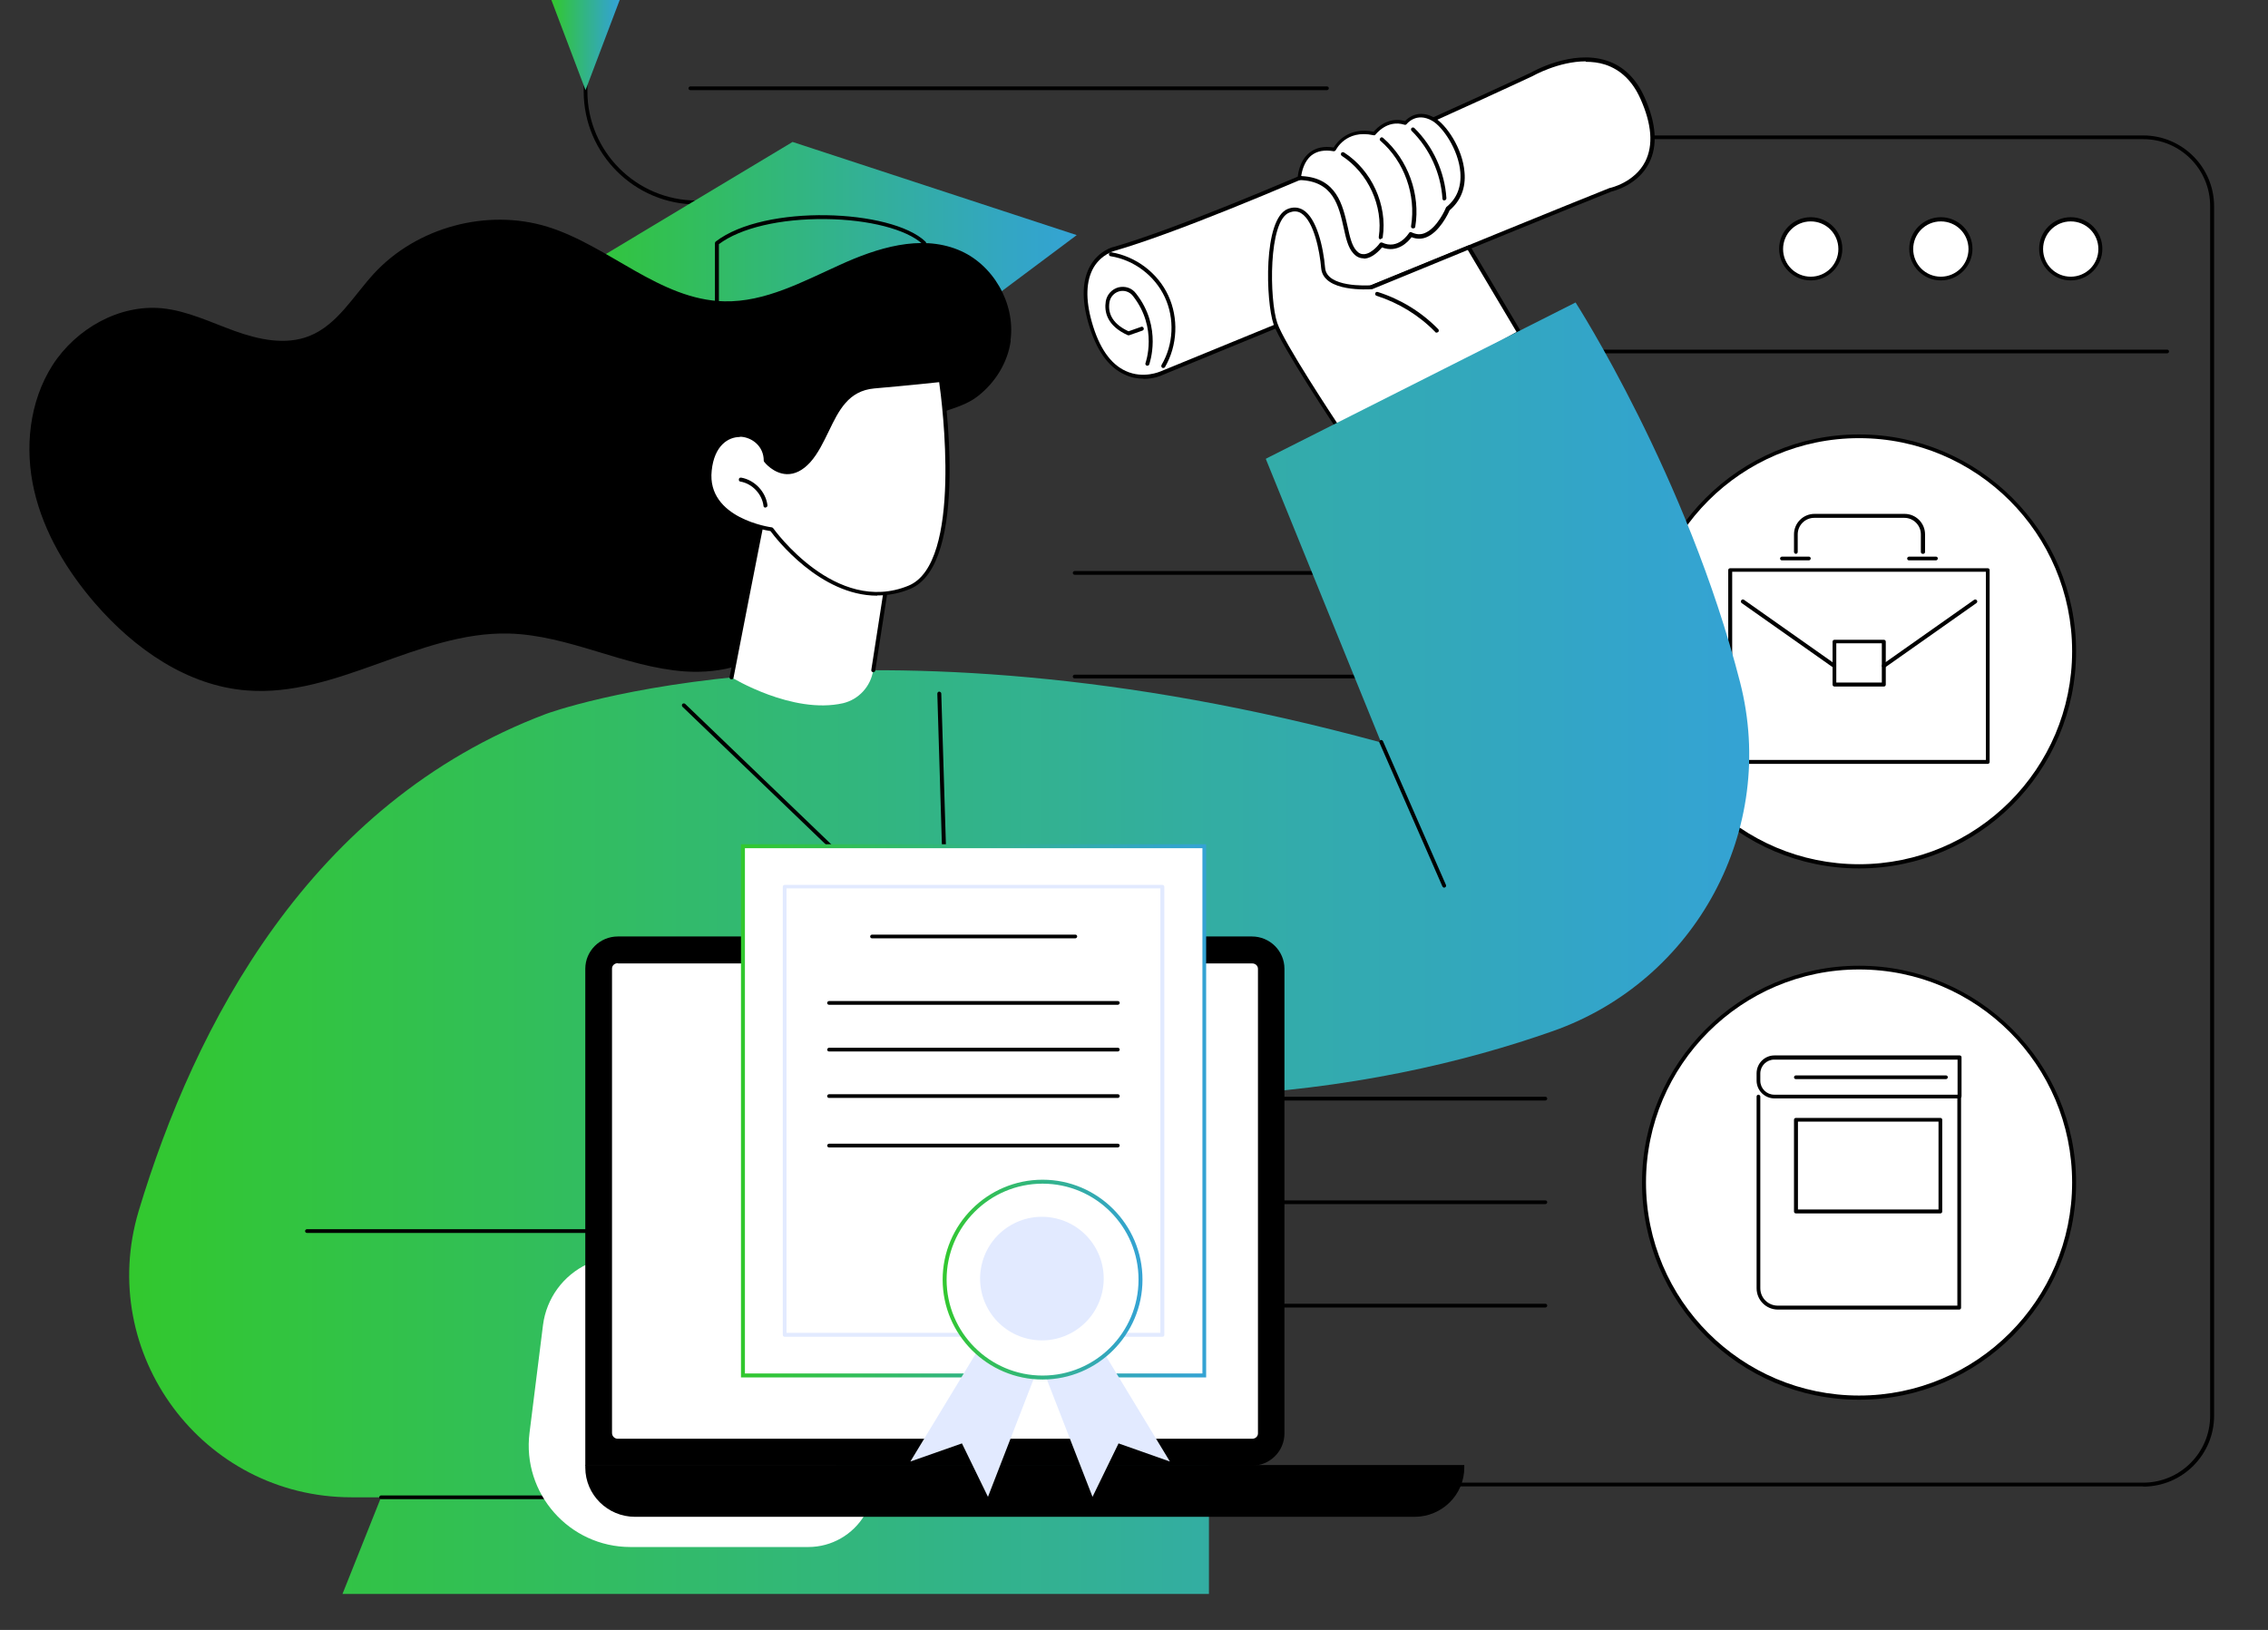
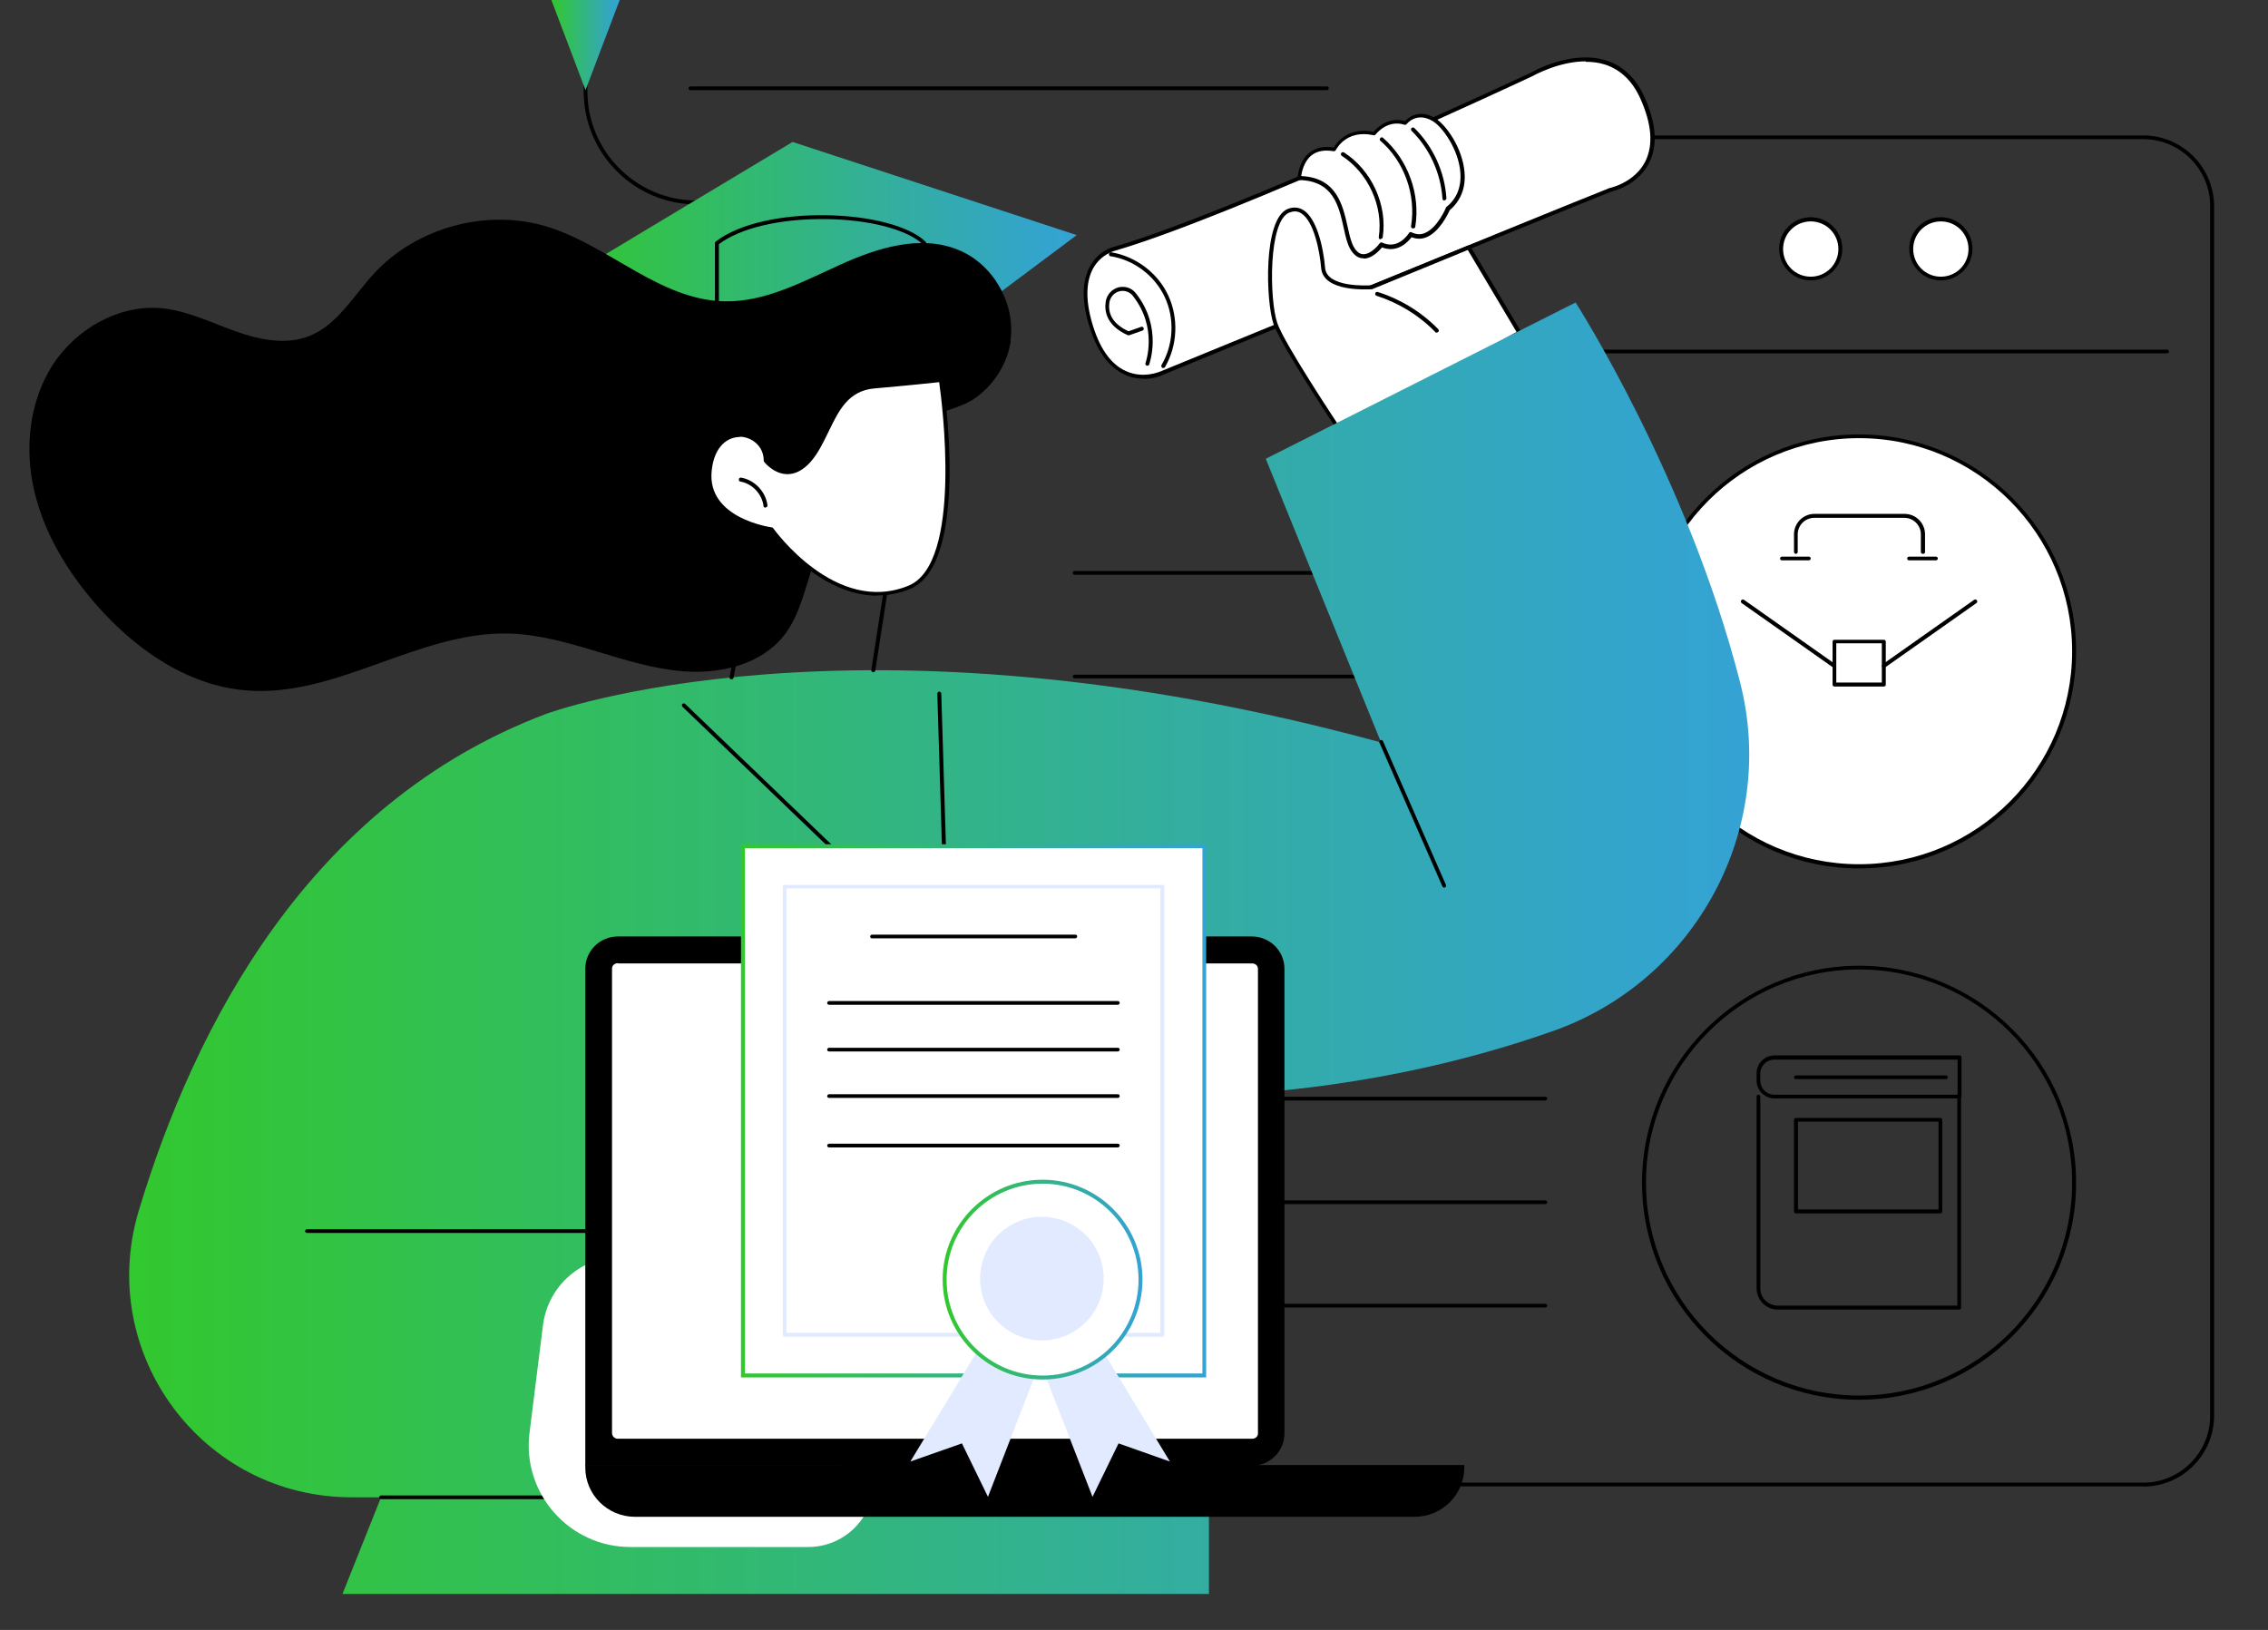
<svg xmlns="http://www.w3.org/2000/svg" xmlns:xlink="http://www.w3.org/1999/xlink" id="Layer_1" version="1.1" viewBox="0 0 976.1 701.6">
  <rect x="0" y="0" width="976.1" height="701.6" fill="#333333" stroke="none" />
  <defs>
    <style>
      .st0 {
        fill: url(#linear-gradient2);
      }

      .st1 {
        fill: url(#linear-gradient1);
      }

      .st2 {
        fill: url(#linear-gradient3);
      }

      .st3 {
        fill: url(#linear-gradient4);
      }

      .st4 {
        fill: url(#linear-gradient);
      }

      .st5 {
        fill: #fff;
      }

      .st6 {
        fill: #e2eaff;
      }
    </style>
    <linearGradient id="linear-gradient" x1="55.7" y1="408.1" x2="752.8" y2="408.1" gradientUnits="userSpaceOnUse">
      <stop offset="0" stop-color="#32c92b" />
      <stop offset="0" stop-color="#32c82e" />
      <stop offset=".4" stop-color="#32b875" />
      <stop offset=".7" stop-color="#33aca8" />
      <stop offset=".9" stop-color="#33a5c8" />
      <stop offset="1" stop-color="#34a3d4" />
    </linearGradient>
    <linearGradient id="linear-gradient1" x1="318.9" y1="478.1" x2="519.1" y2="478.1" xlink:href="#linear-gradient" />
    <linearGradient id="linear-gradient2" x1="405.7" y1="550.8" x2="491.7" y2="550.8" xlink:href="#linear-gradient" />
    <linearGradient id="linear-gradient3" x1="237.3" y1="19.4" x2="266.7" y2="19.4" xlink:href="#linear-gradient" />
    <linearGradient id="linear-gradient4" x1="239.5" y1="113.8" x2="463.4" y2="113.8" xlink:href="#linear-gradient" />
  </defs>
  <g id="Get_a_digital_diploma">
    <g>
      <g>
        <g>
-           <circle class="st5" cx="800.1" cy="509.1" r="92.6" transform="translate(-125.6 714.8) rotate(-45)" />
          <path d="M800.1,602.5c-51.5,0-93.4-41.9-93.4-93.4s41.9-93.4,93.4-93.4,93.4,41.9,93.4,93.4-41.9,93.4-93.4,93.4ZM800.1,417.3c-50.6,0-91.7,41.1-91.7,91.7s41.1,91.7,91.7,91.7,91.7-41.1,91.7-91.7-41.1-91.7-91.7-91.7Z" />
        </g>
        <g>
          <path d="M843.4,563.7h-78.2c-5.1,0-9.2-4.1-9.2-9.2v-82.5c0-.5.4-.8.8-.8s.8.4.8.8v82.5c0,4.2,3.4,7.5,7.5,7.5h77.3v-90c0-.5.4-.8.8-.8s.8.4.8.8v90.9c0,.5-.4.8-.8.8Z" />
          <path d="M843.4,472.8h-79.7c-4.2,0-7.7-3.4-7.7-7.7v-3.1c0-4.2,3.4-7.7,7.7-7.7h79.7c.5,0,.8.4.8.8v16.8c0,.5-.4.8-.8.8ZM763.6,456.1c-3.3,0-6,2.7-6,6v3.1c0,3.3,2.7,6,6,6h78.9v-15.1h-78.9Z" />
          <path d="M837.5,464.5h-64.6c-.5,0-.8-.4-.8-.8s.4-.8.8-.8h64.6c.5,0,.8.4.8.8s-.4.8-.8.8Z" />
          <path d="M835.1,522.3h-62.2c-.5,0-.8-.4-.8-.8v-39.5c0-.5.4-.8.8-.8h62.2c.5,0,.8.4.8.8v39.5c0,.5-.4.8-.8.8ZM773.8,520.6h60.5v-37.8h-60.5v37.8Z" />
        </g>
      </g>
      <g>
        <g>
          <circle class="st5" cx="800.1" cy="280.4" r="92.6" transform="translate(36.1 647.9) rotate(-45)" />
          <path d="M800.1,373.8c-51.5,0-93.4-41.9-93.4-93.4s41.9-93.4,93.4-93.4,93.4,41.9,93.4,93.4-41.9,93.4-93.4,93.4ZM800.1,188.6c-50.6,0-91.7,41.1-91.7,91.7s41.1,91.7,91.7,91.7,91.7-41.1,91.7-91.7-41.1-91.7-91.7-91.7Z" />
        </g>
        <g>
-           <path d="M855.5,328.8h-110.9c-.5,0-.8-.4-.8-.8v-82.6c0-.5.4-.8.8-.8h110.9c.5,0,.8.4.8.8v82.6c0,.5-.4.8-.8.8ZM745.5,327.1h109.2v-81h-109.2v81Z" />
          <g>
            <path d="M810.8,295.5h-21.3c-.5,0-.8-.4-.8-.8v-18.5c0-.5.4-.8.8-.8h21.3c.5,0,.8.4.8.8v18.5c0,.5-.4.8-.8.8ZM790.3,293.8h19.6v-16.9h-19.6v16.9Z" />
            <path d="M789.4,287.5c-.2,0-.3,0-.5-.2l-39.3-27.7c-.4-.3-.5-.8-.2-1.2.3-.4.8-.5,1.2-.2l39.3,27.7c.4.3.5.8.2,1.2-.2.2-.4.4-.7.4Z" />
            <path d="M810.8,287.5c-.3,0-.5-.1-.7-.4-.3-.4-.2-.9.2-1.2l39.3-27.7c.4-.3.9-.2,1.2.2.3.4.2.9-.2,1.2l-39.3,27.7c-.1.1-.3.2-.5.2Z" />
          </g>
          <g>
            <path d="M827.5,238.4c-.5,0-.8-.4-.8-.8v-7.6c0-3.9-3.2-7.1-7.1-7.1h-38.8c-3.9,0-7.1,3.2-7.1,7.1v7.6c0,.5-.4.8-.8.8s-.8-.4-.8-.8v-7.6c0-4.9,4-8.8,8.8-8.8h38.8c4.9,0,8.8,4,8.8,8.8v7.6c0,.5-.4.8-.8.8Z" />
            <path d="M833.2,241.2h-11.6c-.5,0-.8-.4-.8-.8s.4-.8.8-.8h11.6c.5,0,.8.4.8.8s-.4.8-.8.8Z" />
            <path d="M778.5,241.2h-11.6c-.5,0-.8-.4-.8-.8s.4-.8.8-.8h11.6c.5,0,.8.4.8.8s-.4.8-.8.8Z" />
          </g>
        </g>
      </g>
      <g>
        <path d="M922.4,639.8h-379.6c-.5,0-.8-.4-.8-.8s.4-.8.8-.8h379.6c15.9,0,28.8-12.9,28.8-28.8V88.7c0-15.9-12.9-28.8-28.8-28.8h-301c-.5,0-.8-.4-.8-.8s.4-.8.8-.8h301c16.8,0,30.5,13.7,30.5,30.5v520.6c0,16.8-13.7,30.5-30.5,30.5Z" />
        <path d="M932.7,152.1h-332.2c-.5,0-.8-.4-.8-.8s.4-.8.8-.8h332.2c.5,0,.8.4.8.8s-.4.8-.8.8Z" />
        <g>
          <g>
            <circle class="st5" cx="779.3" cy="107.1" r="12.7" />
            <path d="M779.3,120.7c-7.5,0-13.6-6.1-13.6-13.6s6.1-13.6,13.6-13.6,13.6,6.1,13.6,13.6-6.1,13.6-13.6,13.6ZM779.3,95.3c-6.6,0-11.9,5.3-11.9,11.9s5.3,11.9,11.9,11.9,11.9-5.3,11.9-11.9-5.3-11.9-11.9-11.9Z" />
          </g>
          <g>
            <circle class="st5" cx="835.3" cy="107.1" r="12.7" />
            <path d="M835.3,120.7c-7.5,0-13.6-6.1-13.6-13.6s6.1-13.6,13.6-13.6,13.6,6.1,13.6,13.6-6.1,13.6-13.6,13.6ZM835.3,95.3c-6.6,0-11.9,5.3-11.9,11.9s5.3,11.9,11.9,11.9,11.9-5.3,11.9-11.9-5.3-11.9-11.9-11.9Z" />
          </g>
          <g>
-             <circle class="st5" cx="891.2" cy="107.1" r="12.7" />
-             <path d="M891.2,120.7c-7.5,0-13.6-6.1-13.6-13.6s6.1-13.6,13.6-13.6,13.6,6.1,13.6,13.6-6.1,13.6-13.6,13.6ZM891.2,95.3c-6.6,0-11.9,5.3-11.9,11.9s5.3,11.9,11.9,11.9,11.9-5.3,11.9-11.9-5.3-11.9-11.9-11.9Z" />
-           </g>
+             </g>
        </g>
      </g>
      <g>
        <path d="M665.1,562.8h-202.6c-.5,0-.8-.4-.8-.8s.4-.8.8-.8h202.6c.5,0,.8.4.8.8s-.4.8-.8.8Z" />
        <path d="M665.1,518.3h-202.6c-.5,0-.8-.4-.8-.8s.4-.8.8-.8h202.6c.5,0,.8.4.8.8s-.4.8-.8.8Z" />
        <path d="M665.1,473.7h-202.6c-.5,0-.8-.4-.8-.8s.4-.8.8-.8h202.6c.5,0,.8.4.8.8s-.4.8-.8.8Z" />
      </g>
      <g>
        <path d="M665.1,336.5h-202.6c-.5,0-.8-.4-.8-.8s.4-.8.8-.8h202.6c.5,0,.8.4.8.8s-.4.8-.8.8Z" />
        <path d="M665.1,292h-202.6c-.5,0-.8-.4-.8-.8s.4-.8.8-.8h202.6c.5,0,.8.4.8.8s-.4.8-.8.8Z" />
        <path d="M665.1,247.4h-202.6c-.5,0-.8-.4-.8-.8s.4-.8.8-.8h202.6c.5,0,.8.4.8.8s-.4.8-.8.8Z" />
      </g>
      <path d="M571.1,38.8h-274c-.5,0-.8-.4-.8-.8s.4-.8.8-.8h274c.5,0,.8.4.8.8s-.4.8-.8.8Z" />
    </g>
    <g>
      <g>
        <g>
          <g>
            <g>
              <path class="st5" d="M499.8,160.7s157.8-64.8,193.3-79c0,0,28.8-6,13.7-39.6-13.4-29.9-47.8-9.9-47.8-9.9,0,0-128.2,60.1-179.7,75.1,0,0-18,4.2-10.2,31.7,9,31.8,30.7,21.8,30.7,21.8Z" />
              <path d="M492.2,163c-2.5,0-5.3-.4-8.2-1.8-7.1-3.2-12.3-10.7-15.6-22.2-3-10.4-2.6-18.8,1-24.9,3.7-6.3,9.6-7.8,9.9-7.8,50.8-14.8,178.3-74.4,179.5-75,.7-.4,17.7-10.1,32.7-5.2,7.1,2.3,12.6,7.6,16.2,15.6,5.2,11.5,5.8,21.1,2,28.5-4.8,9.5-15.2,12-16.3,12.3-35.2,14-190.9,78-193.3,79-.3.2-3.6,1.6-8,1.6ZM682.5,26.4c-11.8,0-22.8,6.3-23,6.4-1.3.6-128.9,60.4-179.9,75.2,0,0-5.5,1.4-8.9,7.1-3.3,5.7-3.6,13.6-.8,23.5,3.1,11,8,18.1,14.6,21.1,7.6,3.5,14.8.2,14.9.2,0,0,0,0,0,0,1.6-.6,158.2-65,193.4-79,0,0,0,0,.1,0,.1,0,10.6-2.3,15.2-11.4,3.5-7,2.8-16.1-2.1-27-3.4-7.6-8.5-12.5-15.2-14.7-2.8-.9-5.6-1.2-8.4-1.2Z" />
            </g>
            <path d="M500.6,158.4c-.1,0-.3,0-.4-.1-.4-.2-.5-.8-.3-1.2,5.2-8.8,5.7-20,1.4-29.2-4.3-9.2-13.2-16-23.3-17.6-.5,0-.8-.5-.7-1,0-.5.5-.8,1-.7,10.6,1.8,20,8.9,24.5,18.6,4.5,9.7,4,21.5-1.4,30.8-.2.3-.4.4-.7.4Z" />
            <path d="M493.8,157.4c-.1,0-.2,0-.3,0-.4-.2-.7-.7-.5-1.1,0-.1,5.5-15-5.4-28.9-1.4-1.8-3.7-2.6-5.9-2-2.2.6-3.8,2.4-4.2,4.6-.9,5.4,1.9,9.7,8.2,12.6l5.4-1.9c.4-.2.9,0,1.1.5.2.4,0,.9-.5,1.1l-5.7,2c-.2,0-.4,0-.6,0-9.1-4.1-10.2-10.2-9.5-14.6.5-2.9,2.6-5.2,5.4-6,2.9-.7,5.8.2,7.6,2.6,11.6,14.7,5.7,30.4,5.7,30.6-.1.3-.4.5-.8.5Z" />
          </g>
          <g>
            <g>
              <path class="st5" d="M559.4,76.6s.5-14.9,15-12.2c0,0,4.5-9.6,17.1-6.8,0,0,5.1-7.2,13.4-4.6,0,0,4.5-5.9,12-1.7,7.6,4.3,20.4,27,6.2,38.5,0,0-6.5,15.8-16,11,0,0-4.8,8-12.7,4.4,0,0-6.3,8.8-11.4,3.1-6.3-7-1.5-31.2-23.7-31.8Z" />
              <path d="M586.9,111.2c-1.7,0-3.2-.7-4.5-2.2-2.2-2.4-3.1-6.3-4.1-10.9-2.1-9.5-4.5-20.2-19-20.6-.2,0-.4-.1-.6-.3-.2-.2-.2-.4-.2-.6,0-.3.3-7.1,5.1-10.9,2.7-2.1,6.1-2.9,10.4-2.2,1.2-2.1,6.3-9,17.2-6.8,1.3-1.6,6.2-6.6,13.5-4.6,1.3-1.4,5.9-5.3,12.7-1.4,4.8,2.7,12.1,13,12.9,23.5.6,6.7-1.7,12.3-6.4,16.3-.6,1.4-4.4,9.5-10.2,11.7-2.1.8-4.1.7-6.2-.1-1.4,1.9-6,7-12.7,4.4-1.1,1.3-4.1,4.6-7.5,4.8-.1,0-.2,0-.3,0ZM560.3,75.8c15,.8,17.6,12.5,19.7,21.8.9,4.2,1.8,8.1,3.7,10.2,1,1.2,2.2,1.7,3.4,1.6,3.4-.2,6.7-4.6,6.7-4.7.2-.3.7-.4,1-.3,7,3.3,11.4-3.8,11.6-4.1.2-.4.7-.5,1.1-.3,1.9.9,3.7,1.1,5.5.4,5.6-2.1,9.3-10.9,9.3-11,0-.1.1-.2.2-.3,4.5-3.6,6.5-8.7,6-15-.8-9.8-7.7-19.6-12.1-22.1-6.8-3.9-10.8,1.2-11,1.4-.2.3-.6.4-.9.3-7.6-2.4-12.4,4.2-12.5,4.2-.2.3-.5.4-.9.3-11.9-2.6-16.1,6.3-16.2,6.4-.2.3-.5.5-.9.5-4-.7-7.2-.1-9.6,1.8-3.2,2.6-4.1,7-4.4,8.8Z" />
            </g>
            <path d="M594.2,103s0,0-.1,0c-.5,0-.8-.5-.7-1,2-13.3-4.6-27.6-15.9-34.9-.4-.2-.5-.8-.3-1.2.2-.4.8-.5,1.2-.3,11.9,7.6,18.8,22.6,16.7,36.5,0,.4-.4.7-.8.7Z" />
            <path d="M608.1,98.3s0,0-.1,0c-.5,0-.8-.5-.7-1,2.2-13.4-2.9-27.8-13.2-36.7-.4-.3-.4-.8,0-1.2.3-.4.8-.4,1.2,0,10.7,9.3,16.1,24.3,13.8,38.2,0,.4-.4.7-.8.7Z" />
            <path d="M621.6,86.3c-.4,0-.8-.3-.8-.8-.7-10.9-5.5-21.5-13.3-29.2-.3-.3-.3-.9,0-1.2.3-.3.9-.3,1.2,0,8.1,7.9,13.1,19,13.8,30.2,0,.5-.3.9-.8.9,0,0,0,0,0,0Z" />
          </g>
          <g>
            <g>
              <path class="st5" d="M577.1,185.9s-24.9-37.2-28.2-46.7c-3.3-9.5-4.3-44.7,5.7-48.6s14,14.8,14.9,24.7c.9,9.8,20.7,8.3,20.7,8.3l41.9-17.1,21.8,36.7-76.8,42.8Z" />
              <path d="M577.1,186.8c-.3,0-.5-.1-.7-.4-1-1.5-25-37.4-28.3-46.9-3.3-9.6-4.6-45.4,6.2-49.6,2.4-.9,4.6-.7,6.6.5,5.7,3.5,8.6,15.6,9.4,24.9.7,8.5,18,7.6,19.7,7.5l41.8-17.1c.4-.2.8,0,1,.3l21.8,36.7c.1.2.1.4,0,.6,0,.2-.2.4-.4.5l-76.8,42.8c-.1,0-.3.1-.4.1ZM557.2,91c-.7,0-1.5.2-2.3.5-9.1,3.5-8.6,37.5-5.2,47.5,2.9,8.6,24.3,40.9,27.6,45.9l75.4-42-21-35.3-41.2,16.9c0,0-.2,0-.3,0-.8,0-20.7,1.5-21.6-9.1-.6-7.2-3.1-20.2-8.6-23.6-.9-.6-1.8-.8-2.8-.8Z" />
            </g>
            <path d="M618.3,143.2c-.2,0-.4,0-.6-.3-7-7.2-15.7-12.5-25.3-15.6-.4-.1-.7-.6-.5-1.1.1-.4.6-.7,1.1-.5,9.8,3.1,18.8,8.6,26,16,.3.3.3.9,0,1.2-.2.2-.4.2-.6.2Z" />
          </g>
        </g>
        <g>
          <path class="st4" d="M544.9,197.4l133.2-67.2s48.1,74.8,70.8,163.5c16.2,63.2-19,128.4-80.5,150.1-38,13.4-87.6,25.2-148.1,27.9v214.4H147.4l16.6-41.6h-12.7c-64.2,0-110-61.9-91.6-123.3,24-79.7,73.5-175.5,175.3-213.9,0,0,133.2-49.6,359.4,12.3l-49.6-122Z" />
          <path d="M621.6,382.1c-.3,0-.6-.2-.8-.5l-27.1-61.9c-.2-.4,0-.9.4-1.1.4-.2.9,0,1.1.4l27.1,61.9c.2.4,0,.9-.4,1.1-.1,0-.2,0-.3,0Z" />
          <path d="M407.7,413.4c-.2,0-.4,0-.6-.2l-113.4-109c-.3-.3-.3-.9,0-1.2.3-.3.9-.3,1.2,0l111.9,107.6-3.4-112c0-.5.4-.9.8-.9.4,0,.9.4.9.8l3.5,114.1c0,.3-.2.7-.5.8-.1,0-.2,0-.3,0Z" />
          <path d="M279.9,645.3h-115.9c-.5,0-.8-.4-.8-.8s.4-.8.8-.8h115.9c.5,0,.8.4.8.8s-.4.8-.8.8Z" />
          <path d="M260.6,530.7h-128.5c-.5,0-.8-.4-.8-.8s.4-.8.8-.8h128.5c.5,0,.8.4.8.8s-.4.8-.8.8Z" />
        </g>
        <path class="st5" d="M252.8,544.1c-10.4,4.9-17.6,14.7-19.1,26.2l-5.8,46.4c-3.3,26.1,17.1,49.2,43.4,49.2h76.6c10,0,19.2-5.3,24.3-13.9l4.5-7.6-123.8-100.3Z" />
        <g>
          <path d="M265.9,403.1h272.9c7.7,0,14,6.2,14,13.9v200c0,7.7-6.3,13.9-14,13.9H251.9v-213.9c0-7.7,6.3-13.9,14-13.9Z" />
          <g>
            <path class="st5" d="M538.8,620.2c1.8,0,3.3-1.4,3.3-3.2v-200c0-1.8-1.5-3.2-3.3-3.2h-272.9c-1.8,0-3.3,1.4-3.3,3.2v199.9c0,1.8,1.5,3.3,3.3,3.3h273Z" />
            <path d="M538.8,621h-273c-2.3,0-4.1-1.9-4.1-4.1v-199.9c0-2.2,1.9-4,4.1-4h272.9c2.3,0,4.1,1.8,4.1,4v200c0,2.2-1.9,4-4.1,4ZM265.9,414.6c-1.4,0-2.5,1-2.5,2.3v199.9c0,1.4,1.1,2.5,2.5,2.5h273c1.4,0,2.5-1,2.5-2.3v-200c0-1.3-1.1-2.3-2.5-2.3h-272.9Z" />
          </g>
          <path d="M608.8,652.9c11.8,0,21.4-9.5,21.4-21.2v-1.1H251.9v1.1c0,11.7,9.6,21.2,21.4,21.2h335.6Z" />
        </g>
        <g>
          <g>
            <g>
              <rect class="st5" x="319.7" y="364.2" width="198.5" height="227.8" />
              <path class="st1" d="M519.1,592.9h-200.2v-229.5h200.2v229.5ZM320.6,591.2h196.9v-226.1h-196.9v226.1Z" />
            </g>
            <path class="st6" d="M500.3,575.4h-162.6c-.5,0-.8-.4-.8-.8v-192.9c0-.5.4-.8.8-.8h162.6c.5,0,.8.4.8.8v192.9c0,.5-.4.8-.8.8ZM338.5,573.7h160.9v-191.3h-160.9v191.3Z" />
            <path d="M462.8,403.9h-87.5c-.5,0-.8-.4-.8-.8s.4-.8.8-.8h87.5c.5,0,.8.4.8.8s-.4.8-.8.8Z" />
            <path d="M481.1,432.5h-124.3c-.5,0-.8-.4-.8-.8s.4-.8.8-.8h124.3c.5,0,.8.4.8.8s-.4.8-.8.8Z" />
            <path d="M481.1,452.6h-124.3c-.5,0-.8-.4-.8-.8s.4-.8.8-.8h124.3c.5,0,.8.4.8.8s-.4.8-.8.8Z" />
            <path d="M481.1,472.6h-124.3c-.5,0-.8-.4-.8-.8s.4-.8.8-.8h124.3c.5,0,.8.4.8.8s-.4.8-.8.8Z" />
            <path d="M481.1,493.9h-124.3c-.5,0-.8-.4-.8-.8s.4-.8.8-.8h124.3c.5,0,.8.4.8.8s-.4.8-.8.8Z" />
          </g>
          <g>
            <polygon class="st6" points="432.3 562.3 391.8 629.1 414 621.3 425.2 644.3 454.2 569.5 432.3 562.3" />
            <polygon class="st6" points="463 562.3 503.5 629.1 481.4 621.3 470.2 644.3 441.1 569.5 463 562.3" />
            <g>
              <circle class="st5" cx="448.7" cy="550.8" r="42.1" transform="translate(-211.1 814.4) rotate(-72.6)" />
              <path class="st0" d="M448.7,593.8c-23.7,0-43-19.3-43-43s19.3-43,43-43,43,19.3,43,43-19.3,43-43,43ZM448.7,509.5c-22.8,0-41.3,18.5-41.3,41.3s18.5,41.3,41.3,41.3,41.3-18.5,41.3-41.3-18.5-41.3-41.3-41.3Z" />
            </g>
            <circle class="st6" cx="448.7" cy="550.8" r="26.6" transform="translate(-187 868.1) rotate(-77.4)" />
          </g>
        </g>
      </g>
      <g>
        <g>
          <g>
            <path d="M317.4,88h-17.5c-26.8,0-48.7-21.8-48.7-48.7v-4.2c0-.5.4-.8.8-.8s.8.4.8.8v4.2c0,25.9,21.1,47,47,47h17.5c.5,0,.8.4.8.8s-.4.8-.8.8Z" />
            <polygon class="st2" points="252 38.8 237.3 0 266.7 0 252 38.8" />
          </g>
          <polygon class="st3" points="239.5 122.1 341.1 61.1 463.4 101.2 376.2 166.4 239.5 122.1" />
          <path d="M308.5,135.7c-.5,0-.8-.4-.8-.8v-30.2c0-.3.1-.5.3-.7,21.1-16.3,75.7-14,90.3,0,.2.2.3.4.3.6v24.3c0,.5-.4.8-.8.8s-.8-.4-.8-.8v-23.9c-6.9-6.3-23.1-10.5-41.7-10.7-19.5-.2-36.6,3.8-45.9,10.8v29.8c0,.5-.4.8-.8.8Z" />
        </g>
        <path d="M434.9,146.5c2.2-16-7.6-33-22.6-39-16.3-6.6-34.8-.8-50.8,6.5-16,7.2-32.2,16.1-49.8,15.7-27.8-.6-49.6-23.9-76.1-32.1-26-8-56.3.2-74.7,20.2-8.8,9.6-15.7,22-27.7,26.8-10.2,4.1-21.8,1.6-32.1-2.1-10.3-3.7-20.4-8.7-31.3-9.8-18.5-1.8-37.1,8.8-47.2,24.5-10,15.7-12.1,35.7-7.9,53.9,4.2,18.2,14.1,34.6,26.3,48.7,16.9,19.5,39.7,35.5,65.4,37.4,38.5,3,73.8-25.4,112.4-24.5,25.9.6,49.9,14.4,75.8,16.3,15.7,1.1,32.8-3,42.6-15.2,6.9-8.6,9.1-20,12.7-30.4,5.8-17.1,15.5-32.8,28.1-45.8,6.3-6.4,13.5-13,21.3-17.4,7.1-4,15-4.5,21.7-9.8,7.4-5.8,12.7-14.4,14-23.7Z" />
-         <path class="st5" d="M329.6,217.2c-.5,1.9-14.7,74.4-14.7,74.4,0,0,26.1,16,47.9,11.1,6.8-1.6,12-7.3,13-14.2l6.9-44.4-53.2-26.9Z" />
        <path d="M314.9,292.4c0,0-.1,0-.2,0-.5,0-.8-.5-.7-1,.6-3,14.2-72.6,14.7-74.4,0-.2.2-.5.5-.6.2-.1.5-.1.7,0l53.2,26.9c.3.2.5.5.5.9l-6.9,44.4c0,.5-.5.8-1,.7-.5,0-.8-.5-.7-1l6.8-43.8-51.7-26.1c-1.9,9.1-14.3,72.6-14.4,73.3,0,.4-.4.7-.8.7Z" />
        <g>
          <g>
            <path class="st5" d="M404.9,163.6s12,78.7-13.6,89.3c-32.3,13.3-59.2-25-59.2-25,0,0-28.9-3.7-26.6-25.4,2.3-21.6,24.1-17.6,24.1-4.1,0,0,8.7,11.1,18.5.1,9.8-11,10.4-30.5,28.1-32.1,17.8-1.6,28.7-2.8,28.7-2.8Z" />
            <path d="M377.5,256.4c-24.6,0-43.7-24.8-45.9-27.8-3.4-.5-29.1-5.4-26.9-26.2,1.3-12.2,8.5-16.2,14.4-16,5.4.3,11.2,4.4,11.4,11.6.8.9,4,4.3,8.3,4.4,3,0,6-1.4,8.8-4.6,3.3-3.7,5.6-8.4,7.8-13,4.3-9,8.8-18.3,20.9-19.4,17.5-1.6,28.5-2.8,28.6-2.8.5,0,.9.3.9.7.5,3.2,11.8,79.5-14.1,90.2-4.8,2-9.6,2.8-14.1,2.8ZM318.4,188.1c-5,0-11,3.7-12.1,14.5-2.2,20.6,25.6,24.4,25.9,24.4.2,0,.4.2.6.4.3.4,26.9,37.6,58.2,24.7,23.4-9.6,14.4-79.3,13.2-87.6-2.8.3-13,1.4-27.9,2.7-11.2,1-15.3,9.5-19.6,18.4-2.3,4.7-4.6,9.6-8,13.4-3.2,3.5-6.6,5.2-10.1,5.1-5.7-.2-9.6-5.1-9.7-5.3-.1-.1-.2-.3-.2-.5,0-6.3-5.1-10-9.8-10.3-.2,0-.3,0-.5,0Z" />
          </g>
          <path d="M329.4,218.5c-.4,0-.8-.3-.8-.7-.6-5.1-4.8-9.6-9.9-10.5-.5,0-.8-.5-.7-1,0-.5.5-.8,1-.7,5.8,1,10.6,6.1,11.3,11.9,0,.5-.3.9-.7.9,0,0,0,0,0,0Z" />
        </g>
      </g>
    </g>
  </g>
</svg>